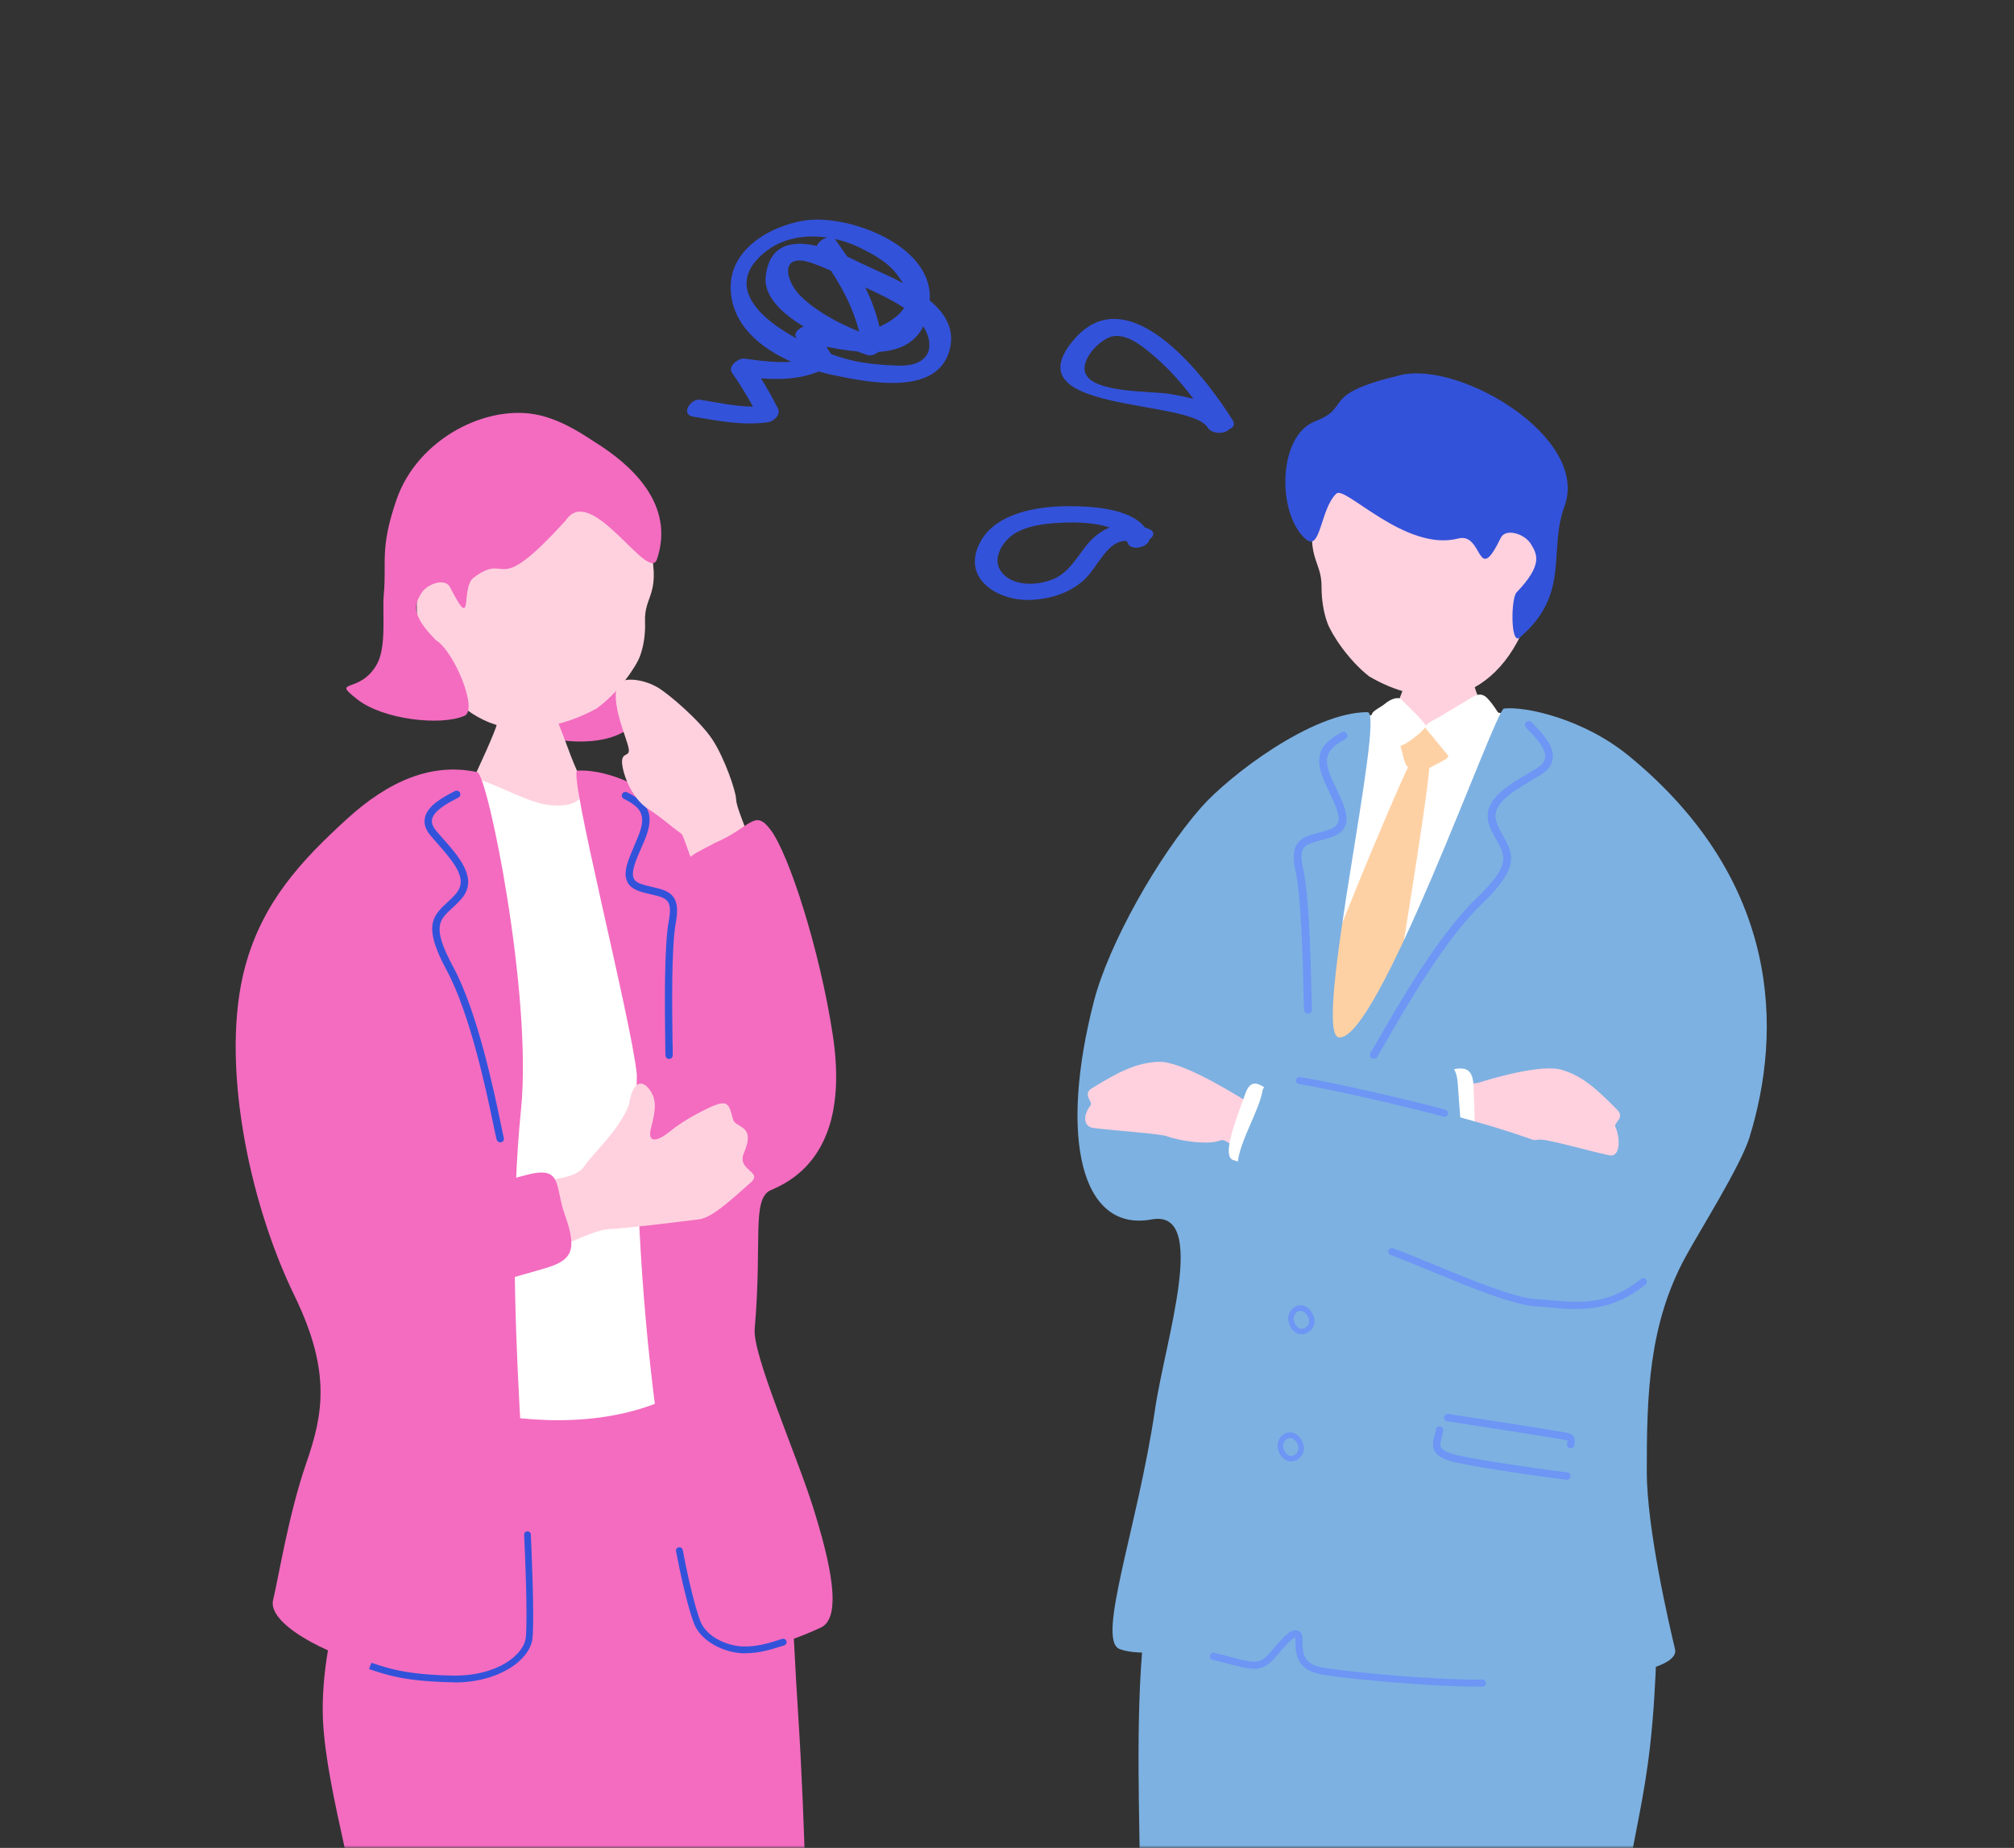
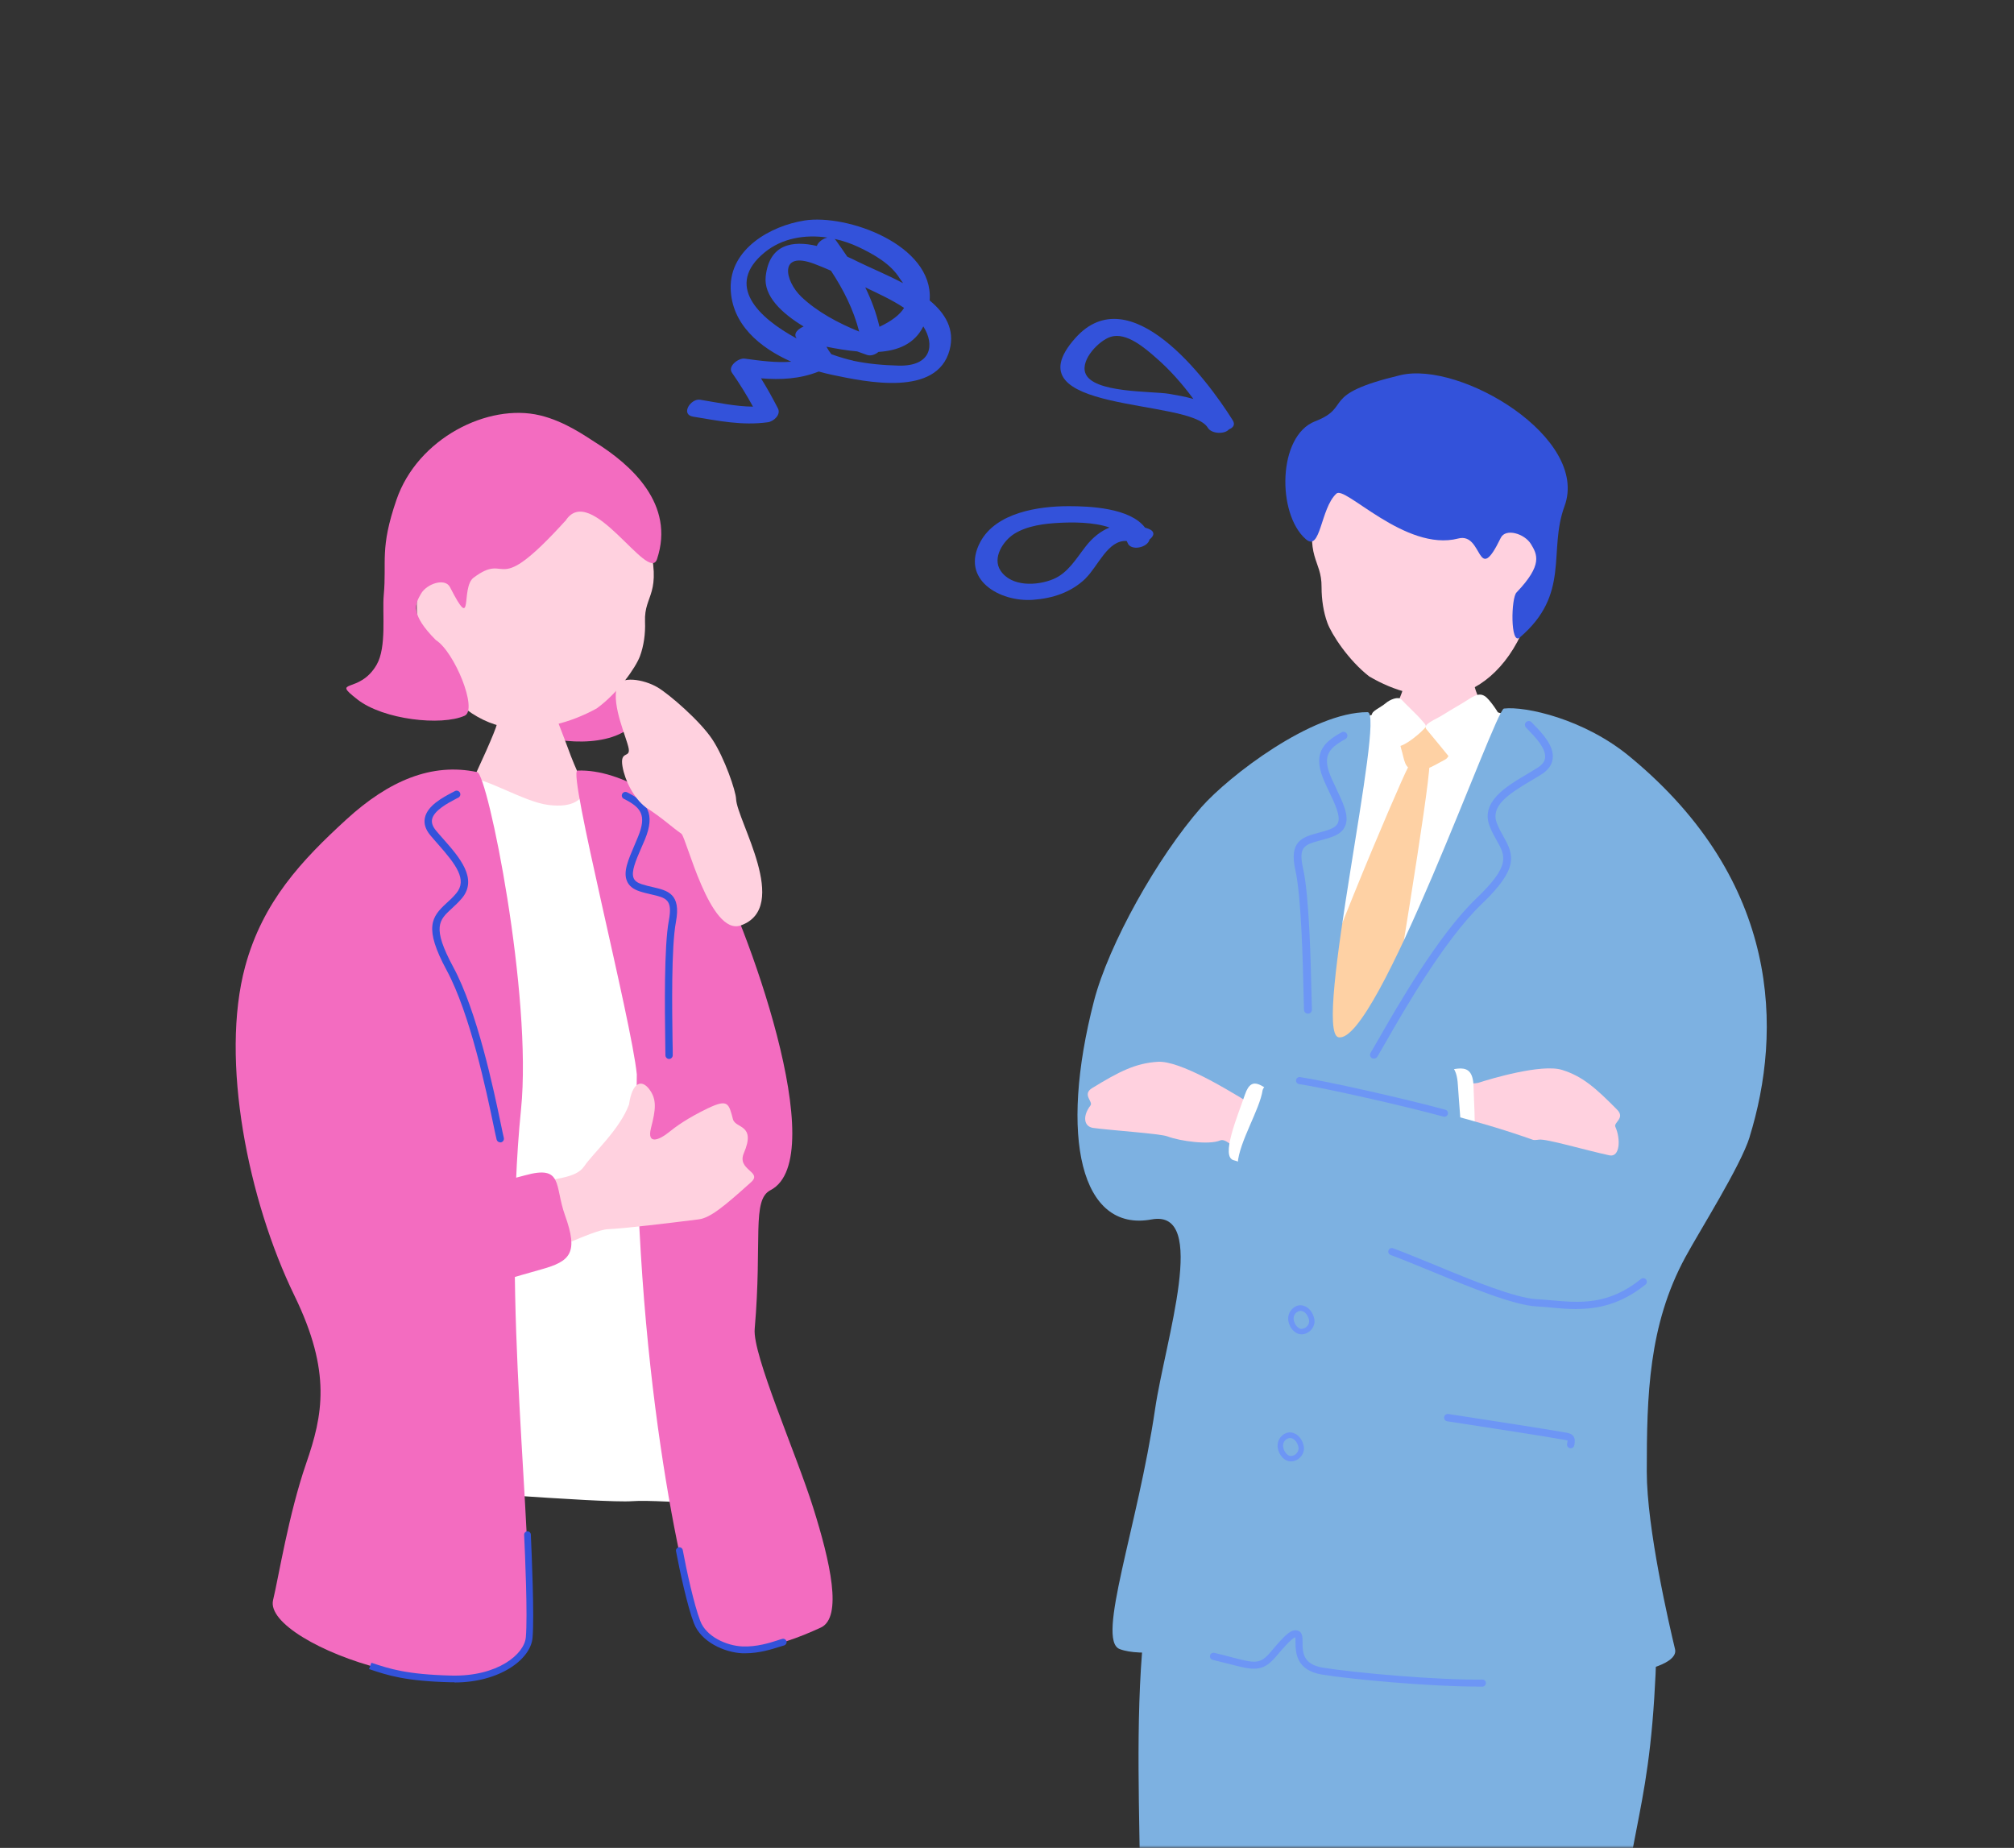
<svg xmlns="http://www.w3.org/2000/svg" width="376" height="345" viewBox="0 0 376 345" fill="none">
  <rect x="0" y="0" width="376" height="345" fill="#333333" stroke="none" />
  <mask id="mask0_346_2676" style="mask-type:alpha" maskUnits="userSpaceOnUse" x="0" y="0" width="376" height="345">
    <rect width="376" height="345" fill="#D9D9D9" />
  </mask>
  <g mask="url(#mask0_346_2676)">
    <path d="M284.57 117.065C281.349 125.002 275.617 129.354 270.479 129.871C265.341 130.389 260.356 129.066 255.621 126.286C251.768 123.296 248.604 118.445 247.818 116.298C247.09 114.324 246.726 111.946 246.726 109.627C246.764 104.22 243.428 104.642 245.748 93.484C246.457 90.091 246.63 82.902 260.395 80.659C272.492 78.684 300.386 91.529 284.57 117.084V117.065Z" fill="#FFD1DF" />
    <path d="M249.468 92.181C246.496 94.98 246.573 103.127 243.774 100.654C238.368 95.919 238.521 81.387 245.5 78.665C252.67 75.885 246.017 73.719 261.45 70.038C272.703 67.354 296.782 81.751 292.085 94.5C288.98 102.936 293.274 110.873 283.727 119.02C281.944 120.535 282.097 111.582 283.133 110.604C288.079 105.428 286.986 103.511 285.817 101.575C284.647 99.638 281.081 98.546 280.18 100.424C275.656 109.741 276.959 99.312 272.243 100.539C262.332 103.108 250.887 90.359 249.468 92.2V92.181Z" fill="#3352DA" />
    <path d="M273.431 116.202C272.875 116.202 265.628 116.969 264.938 116.931C264.689 118.177 262.273 127.705 261.717 129.296C258.937 137.137 249.601 144.652 251.691 146.205C259.915 153.317 276.575 157.497 281.79 150.71C284.186 147.183 276.019 131.232 275.31 128.242C274.792 126.056 273.45 117.046 273.431 116.221V116.202Z" fill="#FFD1DF" />
    <path d="M249.41 137.673C249.985 135.756 259.782 131.117 261.162 132.938C262.235 134.357 265.571 136.408 268.198 135.296C271.131 134.05 273.316 132.957 274.371 132.459C276.345 131.5 286.065 134.913 288.059 135.833C288.634 136.063 295.076 144.977 295.555 147.987C296.073 164.168 292.411 171.089 295.21 187.212C294.999 188.573 295.325 192.618 295.613 195.129C296.092 199.194 299.581 233.165 299.907 240.354C300.329 250.227 293.101 284.985 288.845 284.908C284.589 284.831 254.567 287.764 249.928 287.4C245.288 287.036 231.101 287.515 231.063 285.483C231.025 283.892 232.693 214.416 235.683 198.158C239.748 176.227 244.981 158.359 249.41 137.712V137.673Z" fill="white" />
    <path d="M268.907 137.002C267.393 136.005 267.489 135.507 265.303 135.833C263.099 136.159 260.817 137.328 261.565 139.706C262.274 141.987 262.082 143.54 264.268 143.866C266.07 144.134 268.428 142.485 269.751 141.834C271.074 141.182 270.997 138.498 268.907 137.002Z" fill="#FED1A4" />
    <path d="M280.39 134.548C279.95 133.091 277.956 130.446 277.266 130.005C276.575 129.564 275.904 129.43 274.294 130.484C272.684 131.539 270.728 132.593 269.463 133.417C268.063 134.338 265.514 135.181 266.3 136.14C267.603 137.692 269.846 140.453 270.709 141.508C271.246 142.159 274.697 140.242 277.016 138.785C279.317 137.347 281.656 136.983 280.39 134.548Z" fill="white" />
    <path d="M258.747 131.251C259.398 130.676 261.047 129.909 261.661 130.619C262.274 131.328 264.613 133.494 265.341 134.376C266.032 135.22 266.492 135.431 265.917 136.025C264.402 137.635 261.392 139.84 260.76 139.207C259.686 138.115 258.267 136.868 257.52 135.891C256.753 134.913 256.139 134.28 256.12 133.437C256.12 132.727 257.635 132.172 258.747 131.251Z" fill="white" />
    <path d="M266.875 142.639C266.837 147.604 259.782 189.628 259.283 192.887C258.804 196.146 248.452 204.773 246.228 205.731C244.004 206.709 243.678 197.219 243.735 192.599C243.793 187.212 261.373 145.994 262.83 143.348C264.287 140.722 266.779 140.779 266.875 142.62V142.639Z" fill="#FED1A4" />
    <path d="M228.955 279.176C209.228 276.243 212.775 328.044 212.851 352.468C212.87 361.325 214.347 491.325 213.254 510.304C212.314 526.619 212.199 531.297 222.034 532.907C228.38 533.961 236.259 536.607 237.525 531.623C241.551 515.672 250.829 358.008 257.233 358.008C265.227 358.008 269.598 505.224 270.71 518.126C271.918 531.968 274.161 532.064 281.043 532.294C293.773 532.735 301.269 530.185 300.713 522.037C299.141 499.07 302.17 386.056 302.17 377.889C302.17 344.665 307.193 343.285 308.841 316.944C310.337 292.999 308.841 277.221 292.392 277.719C279.069 278.122 228.936 279.176 228.936 279.176H228.955Z" fill="#7DB1E1" />
    <path d="M326.631 212.288C332.747 192.504 332.497 164.648 304.45 141.413C295.842 134.185 284.684 131.808 280.773 132.287C279.106 132.498 257.097 195.13 249.889 193.654C245 192.657 258.727 132.977 255.314 132.958C244.943 132.939 229.433 144.863 224.276 150.711C216.109 159.99 206.984 176.304 204.242 186.868C197.666 212.269 201.769 230.118 214.997 227.664C225.733 225.689 217.547 250.209 215.649 263.054C212.39 285.177 204.587 306.17 209.035 307.876C216.895 310.905 241.798 302.259 241.53 309.122C241.242 316.081 314.841 316.695 312.713 307.876C311.639 303.409 307.441 285.312 307.441 274.748C307.441 260.523 307.766 247.41 314.63 234.738C317.333 229.753 324.982 217.656 326.65 212.269L326.631 212.288Z" fill="#7DB1E1" />
    <path d="M256.273 197.622C256.273 197.622 256.158 197.584 256.12 197.545C255.774 197.334 255.679 196.893 255.89 196.548C256.177 196.069 256.676 195.206 257.347 194.037C260.682 188.209 268.466 174.578 275.636 167.715C282.058 161.58 281.061 159.816 279.432 156.922C279.01 156.174 278.531 155.33 278.147 154.353C276.288 149.732 281.176 146.838 285.106 144.518C285.797 144.115 286.448 143.713 287.062 143.329C287.925 142.773 288.385 142.179 288.461 141.47C288.672 139.706 286.506 137.501 285.221 136.178L284.896 135.833C284.627 135.546 284.627 135.086 284.896 134.817C285.183 134.549 285.643 134.549 285.912 134.817L286.237 135.162C287.81 136.773 290.168 139.188 289.88 141.623C289.746 142.773 289.056 143.751 287.829 144.537C287.196 144.94 286.525 145.342 285.835 145.745C281.31 148.429 278.205 150.576 279.489 153.797C279.853 154.679 280.275 155.445 280.697 156.193C282.672 159.682 283.534 162.155 276.652 168.75C269.635 175.46 261.909 188.976 258.612 194.746C257.941 195.935 257.423 196.817 257.136 197.296C256.963 197.584 256.599 197.699 256.292 197.603L256.273 197.622Z" fill="#6D96F5" />
    <path d="M244.196 189.244C243.793 189.244 243.467 188.957 243.448 188.554C243.429 187.941 243.41 186.944 243.371 185.679C243.237 179.735 242.949 167.389 241.838 162.462C240.591 156.979 243.256 156.27 246.074 155.503C246.765 155.311 247.512 155.12 248.279 154.832C249.084 154.525 249.583 154.123 249.794 153.605C250.292 152.359 249.276 150.193 248.087 147.7C247.838 147.202 247.589 146.665 247.359 146.128C245.001 140.971 246.707 138.767 250.484 136.715C250.829 136.524 251.27 136.658 251.461 137.003C251.653 137.348 251.519 137.789 251.174 137.981C247.876 139.783 246.745 141.297 248.682 145.534C248.931 146.071 249.18 146.588 249.41 147.087C250.79 150.001 251.902 152.321 251.155 154.161C250.79 155.081 250.024 155.733 248.816 156.193C248.011 156.5 247.205 156.711 246.477 156.903C243.64 157.669 242.336 158.015 243.275 162.136C244.426 167.217 244.713 179.659 244.847 185.64C244.886 186.886 244.905 187.883 244.924 188.497C244.924 188.899 244.637 189.225 244.234 189.244H244.196Z" fill="#6D96F5" />
    <path d="M275.675 314.873C266.913 314.873 252.401 313.55 246.765 312.63C241.914 311.825 241.876 308.431 241.857 306.591C241.857 306.284 241.857 305.881 241.818 305.69C241.167 305.805 239.307 307.99 238.176 309.332C235.684 312.265 233.901 311.805 229.549 310.674C228.648 310.444 227.613 310.176 226.405 309.888C226.04 309.812 225.83 309.447 225.906 309.083C225.983 308.719 226.347 308.508 226.711 308.585C227.919 308.872 228.974 309.141 229.894 309.39C234.207 310.521 235.223 310.789 237.16 308.489C239.978 305.153 241.09 304.022 242.355 304.463C243.16 304.731 243.18 305.651 243.18 306.61C243.18 308.45 243.218 310.732 246.956 311.345C252.784 312.304 268.217 313.684 276.729 313.569C277.17 313.569 277.4 313.857 277.4 314.221C277.4 314.585 277.113 314.892 276.748 314.892C276.384 314.892 276.02 314.892 275.636 314.892L275.675 314.873Z" fill="#6D96F5" />
    <path d="M242.911 249.097C242.911 249.097 242.873 249.097 242.854 249.097C241.952 249.078 241.013 248.234 240.649 247.103C240.265 245.972 240.591 244.879 241.473 244.17C242.087 243.691 242.796 243.556 243.505 243.825C244.406 244.151 245.116 245.052 245.365 246.221C245.518 246.892 245.327 247.621 244.847 248.196C244.368 248.79 243.659 249.116 242.911 249.116V249.097ZM242.106 244.975C241.358 245.569 241.473 246.355 241.627 246.796C241.876 247.563 242.489 248.081 242.892 248.1C243.371 248.1 243.793 247.908 244.08 247.544C244.349 247.218 244.464 246.816 244.387 246.451C244.215 245.627 243.735 244.994 243.179 244.803C242.815 244.668 242.451 244.745 242.125 244.994L242.106 244.975Z" fill="#6D96F5" />
    <path d="M240.936 272.831C240.936 272.831 240.898 272.831 240.879 272.831C239.978 272.812 239.038 271.968 238.674 270.837C238.291 269.706 238.617 268.594 239.499 267.904C240.112 267.424 240.841 267.29 241.531 267.559C242.451 267.885 243.141 268.786 243.39 269.955C243.544 270.626 243.352 271.355 242.873 271.93C242.393 272.524 241.684 272.85 240.936 272.85V272.831ZM240.131 268.709C239.384 269.303 239.499 270.108 239.652 270.53C239.901 271.297 240.515 271.815 240.917 271.834C241.416 271.853 241.818 271.642 242.106 271.278C242.374 270.952 242.489 270.549 242.413 270.185C242.24 269.361 241.761 268.728 241.205 268.536C240.841 268.402 240.476 268.479 240.15 268.728L240.131 268.709Z" fill="#6D96F5" />
-     <path d="M292.545 276.282C292.871 276.282 293.159 276.013 293.197 275.668C293.236 275.285 292.967 274.94 292.603 274.901C289.612 274.537 277.4 272.869 272.109 271.7C270.441 271.336 269.425 270.856 269.061 270.281C268.773 269.802 268.946 269.15 269.157 268.383C269.272 267.962 269.387 267.521 269.444 267.08C269.483 266.696 269.214 266.351 268.831 266.313C268.466 266.274 268.102 266.543 268.064 266.926C268.026 267.291 267.93 267.655 267.815 268.019C267.565 268.939 267.278 269.994 267.872 270.991C268.447 271.93 269.693 272.582 271.802 273.042C277.151 274.211 289.421 275.898 292.43 276.263C292.469 276.263 292.507 276.263 292.545 276.263V276.282Z" fill="#6D96F5" />
    <path d="M293.254 270.396C293.56 270.396 293.848 270.147 293.906 269.84C294.04 269.15 294.059 268.594 293.752 268.153C293.388 267.636 292.813 267.54 291.931 267.386L291.337 267.291C288.979 266.869 278.281 265.201 273.162 264.415L270.402 263.993C270.018 263.936 269.673 264.185 269.616 264.568C269.558 264.952 269.807 265.297 270.191 265.354L272.951 265.776C278.089 266.562 288.748 268.211 291.107 268.652L291.72 268.748C292.103 268.805 292.544 268.882 292.659 268.958C292.659 268.958 292.659 269.073 292.564 269.572C292.487 269.955 292.736 270.3 293.12 270.377C293.177 270.377 293.215 270.377 293.273 270.377L293.254 270.396Z" fill="#6D96F5" />
    <path d="M276.096 202.127C278.263 201.418 287.848 198.561 291.625 199.75C295.402 200.919 297.855 203.066 301.92 207.188C303.453 208.76 301.21 209.565 301.575 210.371C302.591 212.614 302.457 216.122 300.463 215.7C295.842 214.703 288.692 212.575 287.33 212.767C284.915 213.112 277.649 212.901 275.962 211.617C274.486 210.505 272.281 211.233 268.792 211.789C259.82 211.981 262.542 203.373 270.153 202.319C273.412 202.395 275.559 202.319 276.096 202.127Z" fill="#FFD1DF" />
    <path d="M267.757 200.191C271.207 200.114 274.965 197.488 275.099 202.856C275.233 208.224 276.211 218.423 272.952 217.924C269.693 217.426 265.974 219.803 265.341 216.544C264.708 213.285 264.632 200.268 267.757 200.191Z" fill="white" />
    <path d="M262.868 198.926C267.181 198.983 271.782 196.012 272.166 202.453C272.549 208.895 274.217 221.183 270.115 220.455C266.012 219.726 261.449 222.391 260.529 218.461C259.609 214.531 258.938 198.887 262.849 198.945L262.868 198.926Z" fill="#7DB1E1" />
    <path d="M231.619 204.926C229.51 203.699 220.308 197.967 216.148 198.235C211.968 198.504 208.978 200.037 203.897 203.143C201.961 204.332 204.127 205.674 203.59 206.383C202.057 208.377 202.344 210.332 204.089 210.582C207.271 211.023 216.531 211.636 217.931 212.154C220.365 213.074 225.772 213.783 227.785 212.92C229.567 212.154 233.248 218.001 236.757 219.4C239.69 219.822 241.511 212.556 239.134 210.332C236.565 207.936 232.117 205.214 231.6 204.926H231.619Z" fill="#FFD1DF" />
    <path d="M238.54 204.485C235.99 203.392 233.824 200.248 232.425 204.351C231.025 208.453 227.804 216.026 230.354 216.62C232.904 217.215 235.089 220.148 236.355 217.828C237.62 215.508 240.841 205.463 238.54 204.485Z" fill="white" />
    <path d="M291.644 243.633C302.725 242.521 301.555 244.093 307.345 232.897C315.186 217.733 270.498 208.185 262.619 206.019C252.228 203.143 236.968 199.52 235.722 203.527C235.185 207.169 231.37 213.131 231.063 217.196C230.775 221.088 242.125 227.74 253.091 231.363C272.147 237.671 284.761 244.342 291.625 243.652L291.644 243.633Z" fill="#7DB1E1" />
    <path d="M294.308 244.4C292.66 244.4 291.088 244.266 289.573 244.112C288.653 244.036 287.733 243.94 286.832 243.901C282.537 243.671 274.409 240.316 267.22 237.345C264.421 236.195 261.794 235.102 259.609 234.297C259.264 234.162 259.091 233.779 259.225 233.434C259.359 233.089 259.743 232.916 260.088 233.05C262.293 233.875 264.938 234.968 267.756 236.118C274.831 239.051 282.863 242.348 286.928 242.559C287.829 242.598 288.768 242.694 289.707 242.77C294.884 243.23 300.232 243.729 306.367 238.783C306.655 238.553 307.077 238.591 307.307 238.878C307.537 239.166 307.498 239.588 307.211 239.818C302.571 243.537 298.296 244.381 294.347 244.381L294.308 244.4Z" fill="#6D96F5" />
    <path d="M269.674 208.492C269.674 208.492 269.559 208.492 269.502 208.473C262.294 206.499 247.187 203.086 242.528 202.396C242.164 202.338 241.915 202.013 241.972 201.648C242.03 201.284 242.356 201.035 242.72 201.092C247.493 201.802 262.447 205.157 269.847 207.189C270.192 207.285 270.403 207.649 270.307 208.013C270.23 208.301 269.962 208.492 269.674 208.492Z" fill="#6D96F5" />
    <path d="M225.484 79.853C226.213 81.061 228.705 81.08 229.434 80.16C230.2 79.873 230.68 79.297 230.124 78.435C225.178 70.536 210.933 51.729 200.773 63.098C188.12 77.265 222.187 74.294 225.484 79.853ZM207.368 62.887C210.32 61.948 213.847 65.073 215.841 66.817C218.429 69.06 220.73 71.687 222.8 74.486C221.286 74.045 219.714 73.776 218.257 73.527C215.036 72.99 203.917 73.431 202.613 69.616C201.75 67.066 205.22 63.558 207.348 62.887H207.368Z" fill="#3352DA" />
    <path d="M202.651 107.997C205.009 105.716 206.831 100.77 210.339 101C210.397 101.115 210.473 101.23 210.512 101.345C211.068 102.917 214.269 102.284 214.614 100.712C215.439 100.099 215.726 99.255 214.461 98.737C214.231 98.641 214.001 98.584 213.771 98.507C210.953 94.788 203.361 94.501 199.507 94.501C193.909 94.501 185.972 95.67 183.02 101.172C179.263 108.208 186.643 112.426 192.836 111.985C196.536 111.716 199.967 110.604 202.671 107.997H202.651ZM186.797 106.54C185.186 104.124 187.334 100.923 189.366 99.658C191.82 98.124 195.079 97.74 197.897 97.606C200.063 97.491 204.147 97.434 207.137 98.488C205.508 99.159 204.013 100.309 202.69 102.016C200.907 104.297 199.392 106.981 196.613 108.131C193.603 109.377 188.829 109.588 186.797 106.54Z" fill="#3352DA" />
    <path d="M117.618 135.815C112.761 139.906 101.645 138.71 97.106 135.703C87.428 129.276 107.885 124.157 110.127 119.823C111.752 116.647 114.256 118.31 116.61 123.746C117.338 125.428 113.097 128.79 117.88 131.593C120.57 133.162 122.364 133.068 117.637 135.815H117.618Z" fill="#F36CC0" />
    <path d="M80.012 123.69C83.711 131.313 90.026 135.441 95.556 135.89C101.086 136.338 106.41 134.993 111.398 132.265C115.433 129.332 118.684 124.606 119.469 122.532C120.179 120.627 120.515 118.31 120.421 116.068C120.216 110.837 123.803 111.211 120.963 100.469C120.104 97.2 114.387 82.086 99.535 80.068C86.476 78.293 72.259 107.736 79.994 123.709L80.012 123.69Z" fill="#FFD1DF" />
    <path d="M105.551 97.274C110.24 89.764 121.094 109.118 122.664 104.373C126.064 94.154 117.9 86.793 111.025 82.515C109.437 81.525 105.458 78.648 100.806 77.546C91.166 75.229 77.976 81.787 74.016 93.314C70.859 102.486 72.222 104.747 71.643 111.099C71.344 114.349 72.222 120.813 70.317 124.101C67.103 129.687 61.648 126.623 66.749 130.603C71.569 134.358 82.367 135.572 86.738 133.629C89.279 132.508 84.833 121.673 81.377 119.506C76.501 114.611 77.509 112.743 78.593 110.856C79.677 108.969 83.095 107.829 84.011 109.623C88.55 118.515 85.916 109.716 88.42 107.848C95.201 102.767 91.988 112.164 105.532 97.255L105.551 97.274Z" fill="#F36CC0" />
    <path d="M94.247 128.94C94.77 128.94 101.683 129.669 102.337 129.632C102.561 130.827 105.531 138.244 106.054 139.738C108.707 147.211 114.312 156.776 114.947 157.524C107.101 164.287 85.392 166.771 80.441 160.307C81.843 159.616 92.118 137.982 92.79 135.143C93.276 133.05 94.229 129.744 94.247 128.959V128.94Z" fill="#FFD1DF" />
    <path d="M114.013 146.221C107.511 143.531 111.995 151.489 102.318 150.275C97.797 149.714 90.025 144.82 87.428 145.324C75.023 147.753 62.899 160.438 62.843 173.59C62.151 173.87 69.101 187.564 65.664 206.937C65.925 208.562 66.037 225.451 65.682 228.459C65.103 233.335 68.26 262.703 66.243 271.091C64.225 279.479 66.99 277.854 72.109 277.779C77.228 277.704 112.499 280.693 118.066 280.264C123.634 279.834 143.773 282.151 143.848 279.703C143.904 277.798 131.125 245.814 134.282 223.415C129.462 197.036 121.709 150.2 113.994 146.239L114.013 146.221Z" fill="white" />
-     <path d="M88.325 263.319C99.534 265.915 114.536 266.42 126.193 260.329C137.234 254.575 143.044 277.648 145.492 283.869C147.958 290.09 147.752 301.056 149.06 320.878C150.181 338.046 151.283 372.458 150.405 382.846C149.527 393.214 146.239 425.87 145.51 432.334C144.408 441.974 122.009 437.303 108.67 437.976C95.331 438.649 69.979 442.198 67.943 431.437C65.907 420.677 69.083 380.043 68.391 367.695C67.7 355.327 60.937 334.721 60.302 321.233C59.48 304.101 68.448 282.804 70.185 277.648C71.922 272.491 79.806 261.376 88.344 263.337L88.325 263.319Z" fill="#F36CC0" />
    <path d="M143.848 222.2C155.449 216.203 139.233 171.964 132.489 159.84C127.109 150.144 115.899 143.531 107.81 143.867C105.923 143.942 117.936 190.684 118.888 200.585C117.992 254.277 127.65 296.984 130.546 303.859C135.291 310.472 145.193 307.595 153.245 303.859C157.355 301.953 155.001 291.585 151.806 281.441C148.649 271.39 140.466 252.913 140.896 248.112C142.334 231.448 140.298 224.031 143.848 222.2Z" fill="#F36CC0" />
    <path d="M89.073 144.147C80.628 142.354 72.595 145.735 64.674 152.984C56.342 160.606 49.056 168.322 45.768 180.446C41.06 197.858 46.309 224.106 54.978 241.91C61.928 256.183 60.265 264.235 57.164 273.202C53.876 282.711 52.008 294.499 50.98 298.74C48.962 307.128 91.127 321.925 98.656 306.699C99.684 284.86 93.612 243.367 97.274 207.087C99.422 185.845 91.072 144.558 89.073 144.128V144.147Z" fill="#F36CC0" />
    <path d="M93.388 213.289C93.388 213.289 93.5 213.289 93.556 213.27C93.93 213.177 94.154 212.803 94.06 212.429C93.93 211.925 93.743 210.972 93.481 209.739C92.174 203.481 89.11 188.834 84.607 180.521C80.591 173.066 81.992 171.777 84.327 169.629C84.925 169.087 85.597 168.452 86.251 167.686C89.278 164.043 85.71 159.989 82.833 156.72C82.328 156.159 81.842 155.599 81.394 155.057C80.778 154.31 80.535 153.619 80.665 152.965C81.002 151.321 83.599 149.938 85.168 149.116L85.579 148.911C85.915 148.724 86.046 148.313 85.859 147.977C85.672 147.64 85.261 147.51 84.925 147.696L84.533 147.902C82.646 148.892 79.787 150.405 79.32 152.703C79.096 153.787 79.451 154.87 80.329 155.935C80.778 156.477 81.282 157.037 81.786 157.617C85.112 161.39 87.298 164.249 85.186 166.771C84.607 167.481 83.991 168.041 83.393 168.583C80.572 171.161 79.078 173.16 83.393 181.156C87.783 189.301 90.829 203.817 92.118 210.001C92.379 211.271 92.585 212.224 92.715 212.747C92.79 213.065 93.07 213.27 93.388 213.27V213.289Z" fill="#3352DA" />
    <path d="M124.904 197.708C125.278 197.708 125.595 197.391 125.595 197.017C125.595 196.419 125.595 195.485 125.558 194.289C125.483 188.629 125.297 176.859 126.193 172.114C127.183 166.846 124.624 166.266 121.915 165.631C121.243 165.482 120.533 165.314 119.785 165.071C119.001 164.809 118.515 164.454 118.309 163.969C117.786 162.792 118.683 160.699 119.729 158.289C119.935 157.804 120.159 157.299 120.383 156.776C122.457 151.788 120.738 149.752 117.076 147.921C116.74 147.753 116.329 147.883 116.161 148.22C115.993 148.556 116.124 148.967 116.46 149.135C119.655 150.742 120.794 152.143 119.113 156.234C118.907 156.757 118.683 157.243 118.478 157.747C117.263 160.587 116.292 162.81 117.076 164.548C117.45 165.407 118.216 166.005 119.374 166.397C120.159 166.659 120.925 166.827 121.635 166.995C124.362 167.63 125.614 167.91 124.867 171.871C123.951 176.747 124.12 188.61 124.194 194.308C124.194 195.504 124.232 196.438 124.232 197.017C124.232 197.391 124.549 197.708 124.923 197.708H124.904Z" fill="#3352DA" />
    <path d="M84.851 314.115C93.164 314.115 99.068 309.874 99.423 305.764C99.778 301.729 99.255 289.997 99.105 286.503C99.105 286.148 98.769 285.868 98.451 285.905C98.096 285.905 97.835 286.223 97.853 286.559C98.022 290.034 98.526 301.692 98.171 305.652C97.909 308.81 92.94 313.032 84.272 312.826C75.902 312.621 72.708 311.556 69.345 310.435L68.897 311.612C72.39 312.789 75.659 313.872 84.234 314.078C84.44 314.078 84.645 314.078 84.851 314.078V314.115Z" fill="#3352DA" />
    <path d="M139.14 308.661C141.774 308.661 144.072 307.913 145.492 307.465C145.847 307.353 146.145 307.259 146.37 307.203C146.706 307.11 146.911 306.774 146.837 306.437C146.743 306.101 146.407 305.896 146.071 305.97C145.828 306.026 145.492 306.139 145.099 306.269C143.661 306.736 141.251 307.484 138.635 307.39C135.628 307.259 131.835 305.559 130.733 302.626C129.556 299.563 128.136 293.024 127.464 289.381C127.389 289.045 127.071 288.82 126.716 288.876C126.38 288.932 126.137 289.269 126.212 289.605C126.903 293.304 128.342 299.936 129.556 303.075C130.864 306.512 135.198 308.511 138.598 308.661C138.785 308.661 138.972 308.661 139.158 308.661H139.14Z" fill="#3352DA" />
    <path d="M127.221 155.674C128.118 156.29 132.545 174.841 138.318 172.768C147.715 169.386 137.571 153.189 137.421 149.154C137.365 147.659 135.273 141.513 132.994 138.057C130.715 134.6 124.923 129.594 122.756 128.323C120.197 126.81 115.732 126.081 115.153 128.249C114.2 131.854 117.021 137.739 117.376 139.775C117.675 141.587 115.694 140.056 116.217 143.101C116.684 145.772 118.291 148.967 120.552 150.723C123.765 152.778 125.39 154.403 127.24 155.674H127.221Z" fill="#FFD1DF" />
-     <path d="M133.33 157.448C128.137 160.269 126.754 159.896 128.641 167.107C132.658 182.575 128.622 187.115 131.555 202.304C134.974 220.07 135.068 225.039 139.738 223.564C143.475 222.387 159.466 219.416 155.468 193.187C153.058 177.344 147.286 159.447 143.867 154.926C140.803 150.872 140.243 154.515 133.33 157.43V157.448Z" fill="#F36CC0" />
    <path d="M92.921 236.809C101.347 234.717 110.407 229.617 113.527 229.486C116.647 229.355 125.054 228.328 130.434 227.655C132.62 227.375 135.217 225.208 140.224 220.706C142.428 218.725 137.496 218.482 138.879 215.269C141.195 209.87 137.309 210.711 136.842 208.973C136.058 205.984 135.908 205.125 132.153 206.918C128.417 208.712 126.231 210.281 124.755 211.477C123.279 212.672 120.682 213.943 121.542 210.58C122.401 207.217 122.681 205.312 121.224 203.369C119.767 201.426 118.03 202.042 117.432 206.208C115.694 210.897 110.706 215.325 109.1 217.698C107.493 220.089 103.644 219.921 97.741 221.303C91.838 222.686 84.477 238.883 92.921 236.791V236.809Z" fill="#FFD1DF" />
    <path d="M105.475 226.871C103.495 221.36 105.195 217.436 98.002 219.435C86.419 222.667 78.853 222.088 75.341 222.574C66.262 223.826 59.349 205.088 54.66 206.526C49.056 208.264 49.728 248.86 67.42 245.571C83.188 242.638 90.623 239.892 101.047 236.996C106.503 235.483 108.016 233.933 105.475 226.871Z" fill="#F36CC0" />
    <path d="M150.181 41.172C143.866 42.162 136.225 46.478 136.412 53.857C136.58 60.527 141.83 64.917 147.733 67.532C144.894 67.757 142.017 67.364 139.009 66.953C137.907 66.804 135.796 68.354 136.655 69.587C138.093 71.642 139.382 73.735 140.578 75.921C137.271 75.883 134.039 75.173 130.733 74.631C128.958 74.332 126.978 77.396 129.406 77.789C134.189 78.573 138.523 79.489 143.343 78.835C144.445 78.685 145.846 77.415 145.23 76.238C144.24 74.314 143.212 72.446 142.073 70.633C145.753 70.932 149.303 70.764 152.852 69.363C153.73 69.606 154.608 69.83 155.43 69.998C161.614 71.287 174.953 74.183 177.288 65.328C178.297 61.498 176.485 58.509 173.57 56.099C173.57 56.043 173.57 56.005 173.57 55.95C174.224 45.749 158.214 39.902 150.143 41.172H150.181ZM168.564 52.848C165.556 51.26 162.417 49.971 160.175 48.869C159.559 48.551 158.886 48.234 158.176 47.916C157.485 46.889 156.775 45.861 156.028 44.834C155.972 44.759 155.897 44.684 155.823 44.609C157.411 44.946 158.942 45.488 160.362 46.16C163.127 47.487 166.284 49.243 167.966 51.97C168.19 52.269 168.396 52.549 168.582 52.83L168.564 52.848ZM155.131 50.532C157.467 54.081 159.335 57.762 160.4 61.909C156.495 60.321 152.572 58.229 149.62 55.426C146.5 52.456 145.342 46.777 151.974 49.243C153.039 49.635 154.085 50.083 155.113 50.532H155.131ZM164.192 61.012C163.594 58.416 162.679 55.987 161.539 53.652C164.005 54.829 166.546 55.987 168.788 57.481C168.003 58.752 166.49 59.929 164.192 61.012ZM159.26 67.327C158.195 67.103 156.794 66.692 155.206 66.131C154.851 65.683 154.552 65.197 154.291 64.73C156.159 65.104 158.102 65.44 160.026 65.608C160.699 65.851 161.334 66.075 161.857 66.262C162.548 66.505 163.389 66.225 164.005 65.701C167.611 65.477 170.731 64.226 172.375 60.938C174.579 64.375 173.869 68.41 167.779 68.261C164.902 68.186 162.081 67.943 159.26 67.346V67.327ZM154.44 44.367C153.599 44.553 152.74 45.207 152.497 45.917C147.957 44.871 143.642 45.544 142.951 51.597C142.54 55.258 145.902 58.453 150.031 60.956C148.985 61.405 148.014 62.283 148.742 63.198C141.531 59.294 135.272 53.241 142.764 47.113C146.033 44.441 150.311 43.75 154.44 44.348V44.367Z" fill="#3352DA" />
  </g>
</svg>